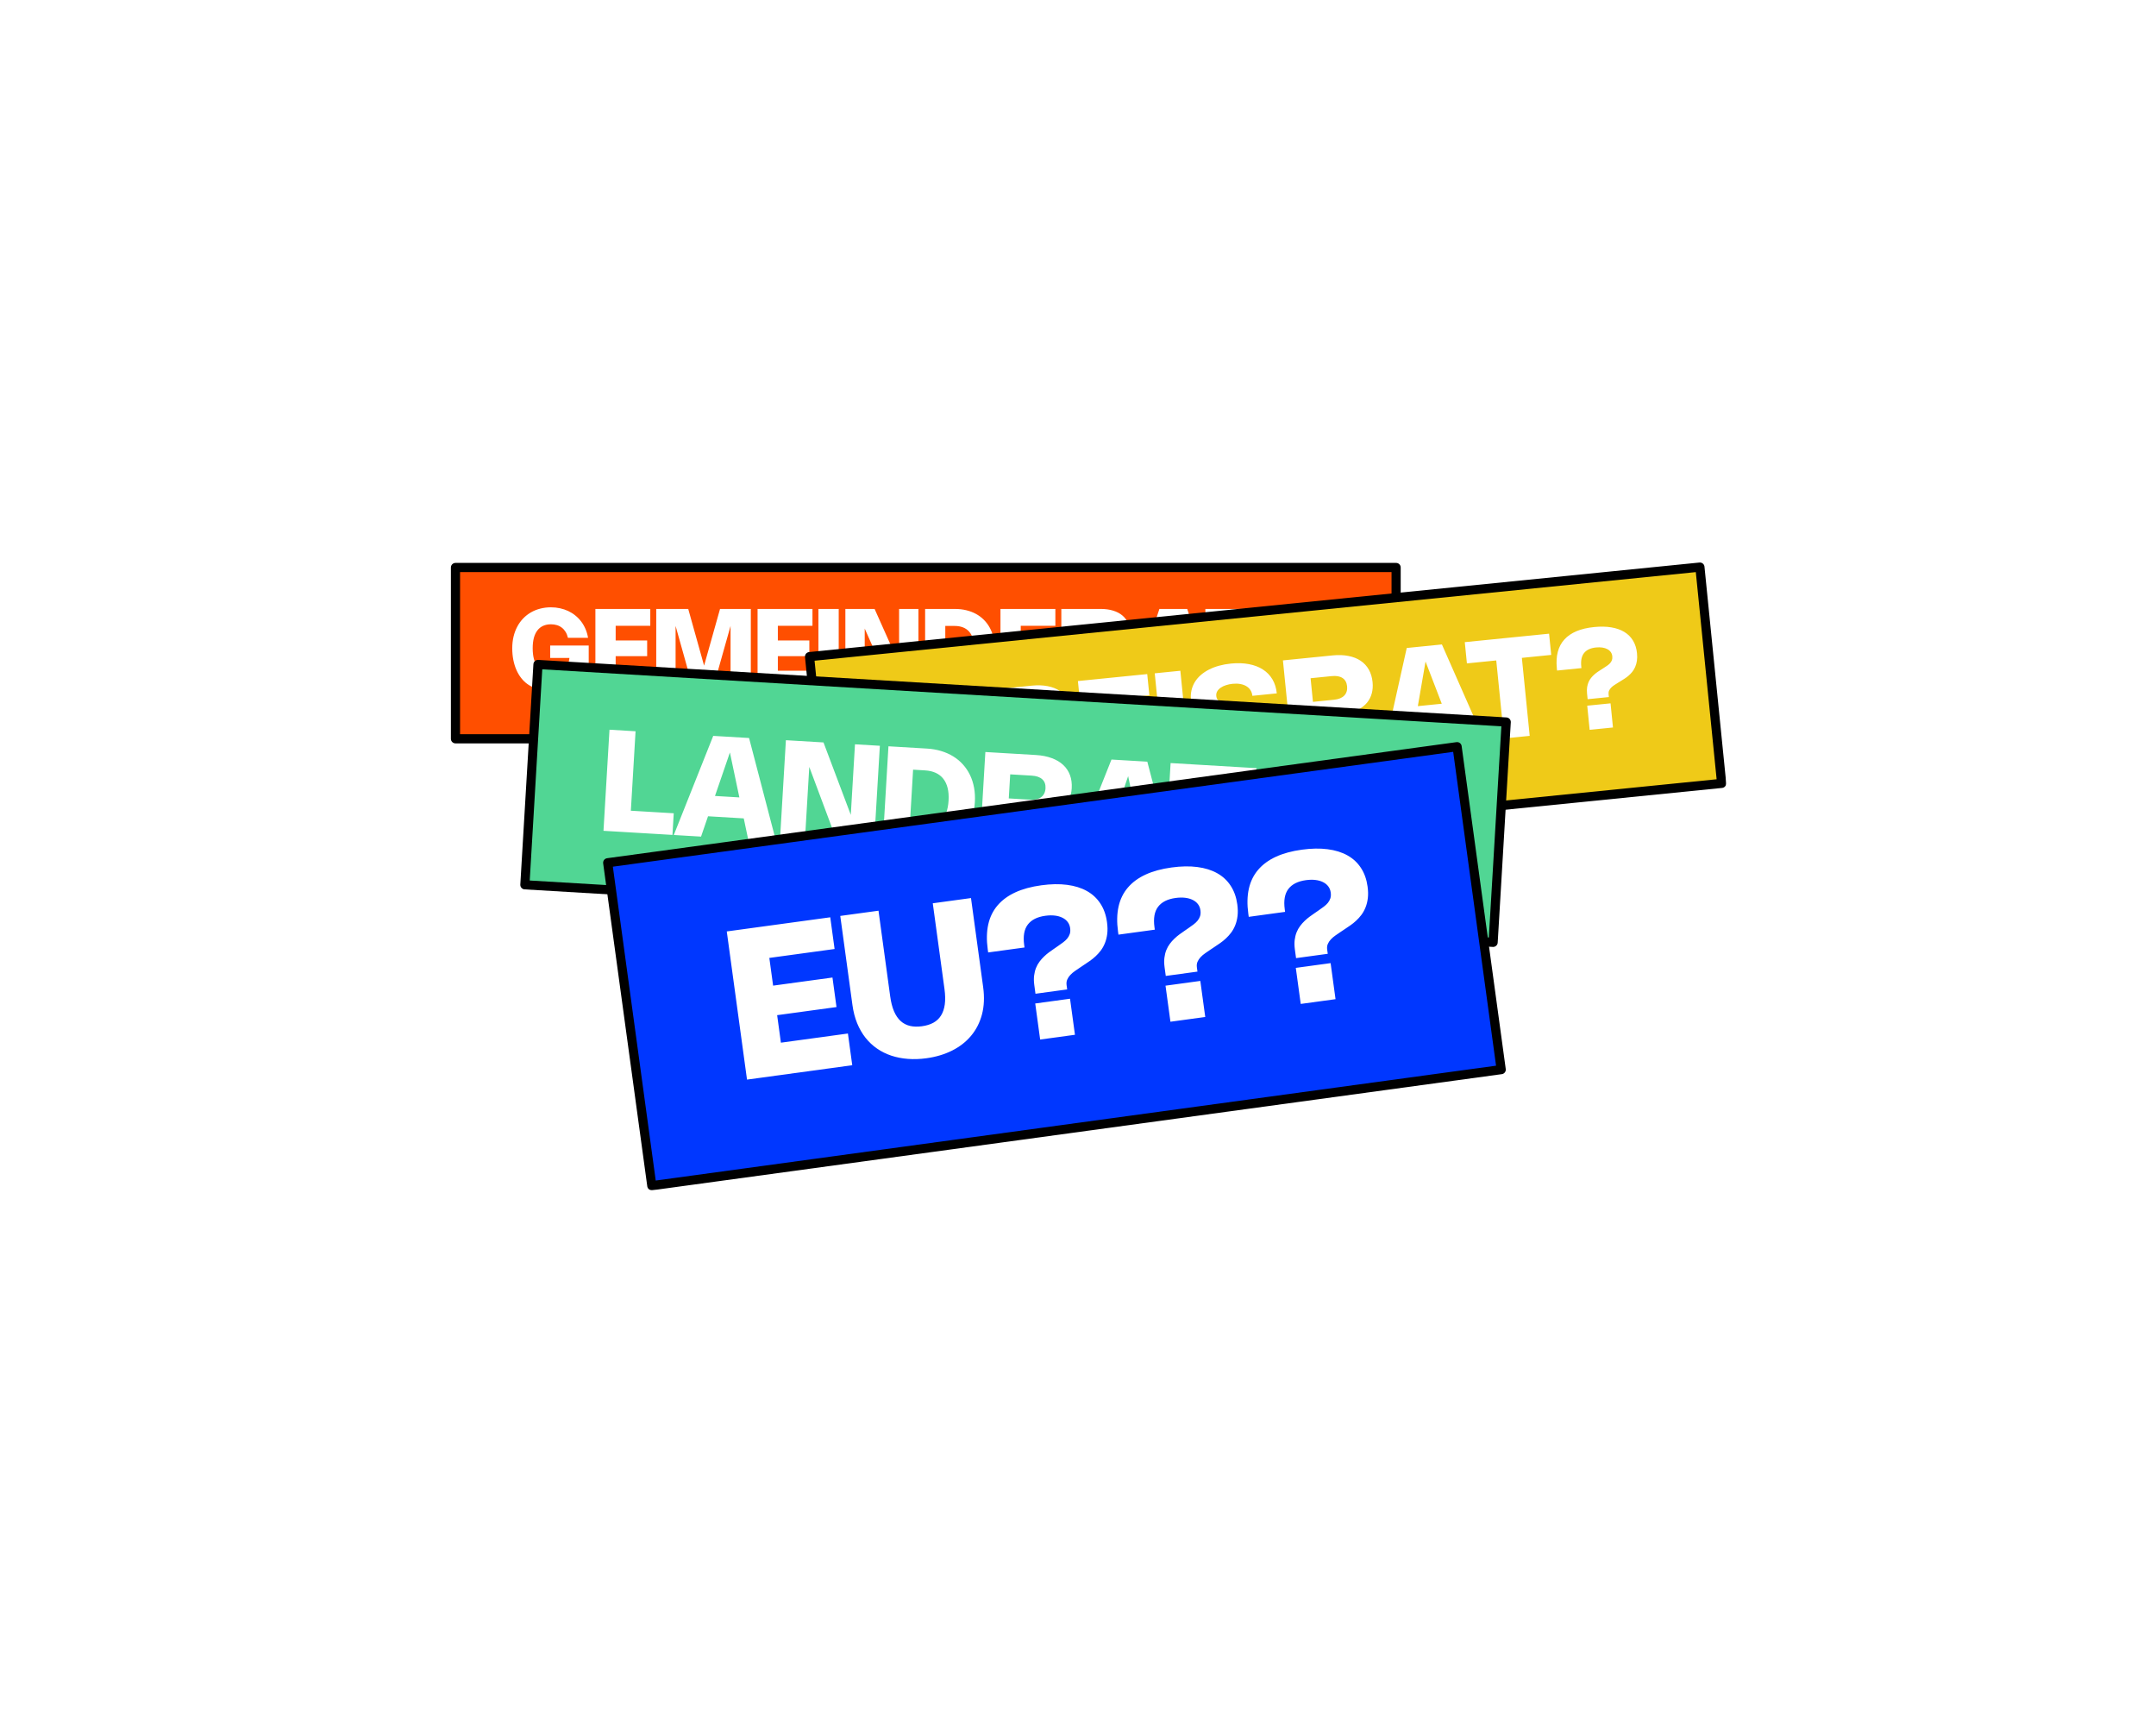
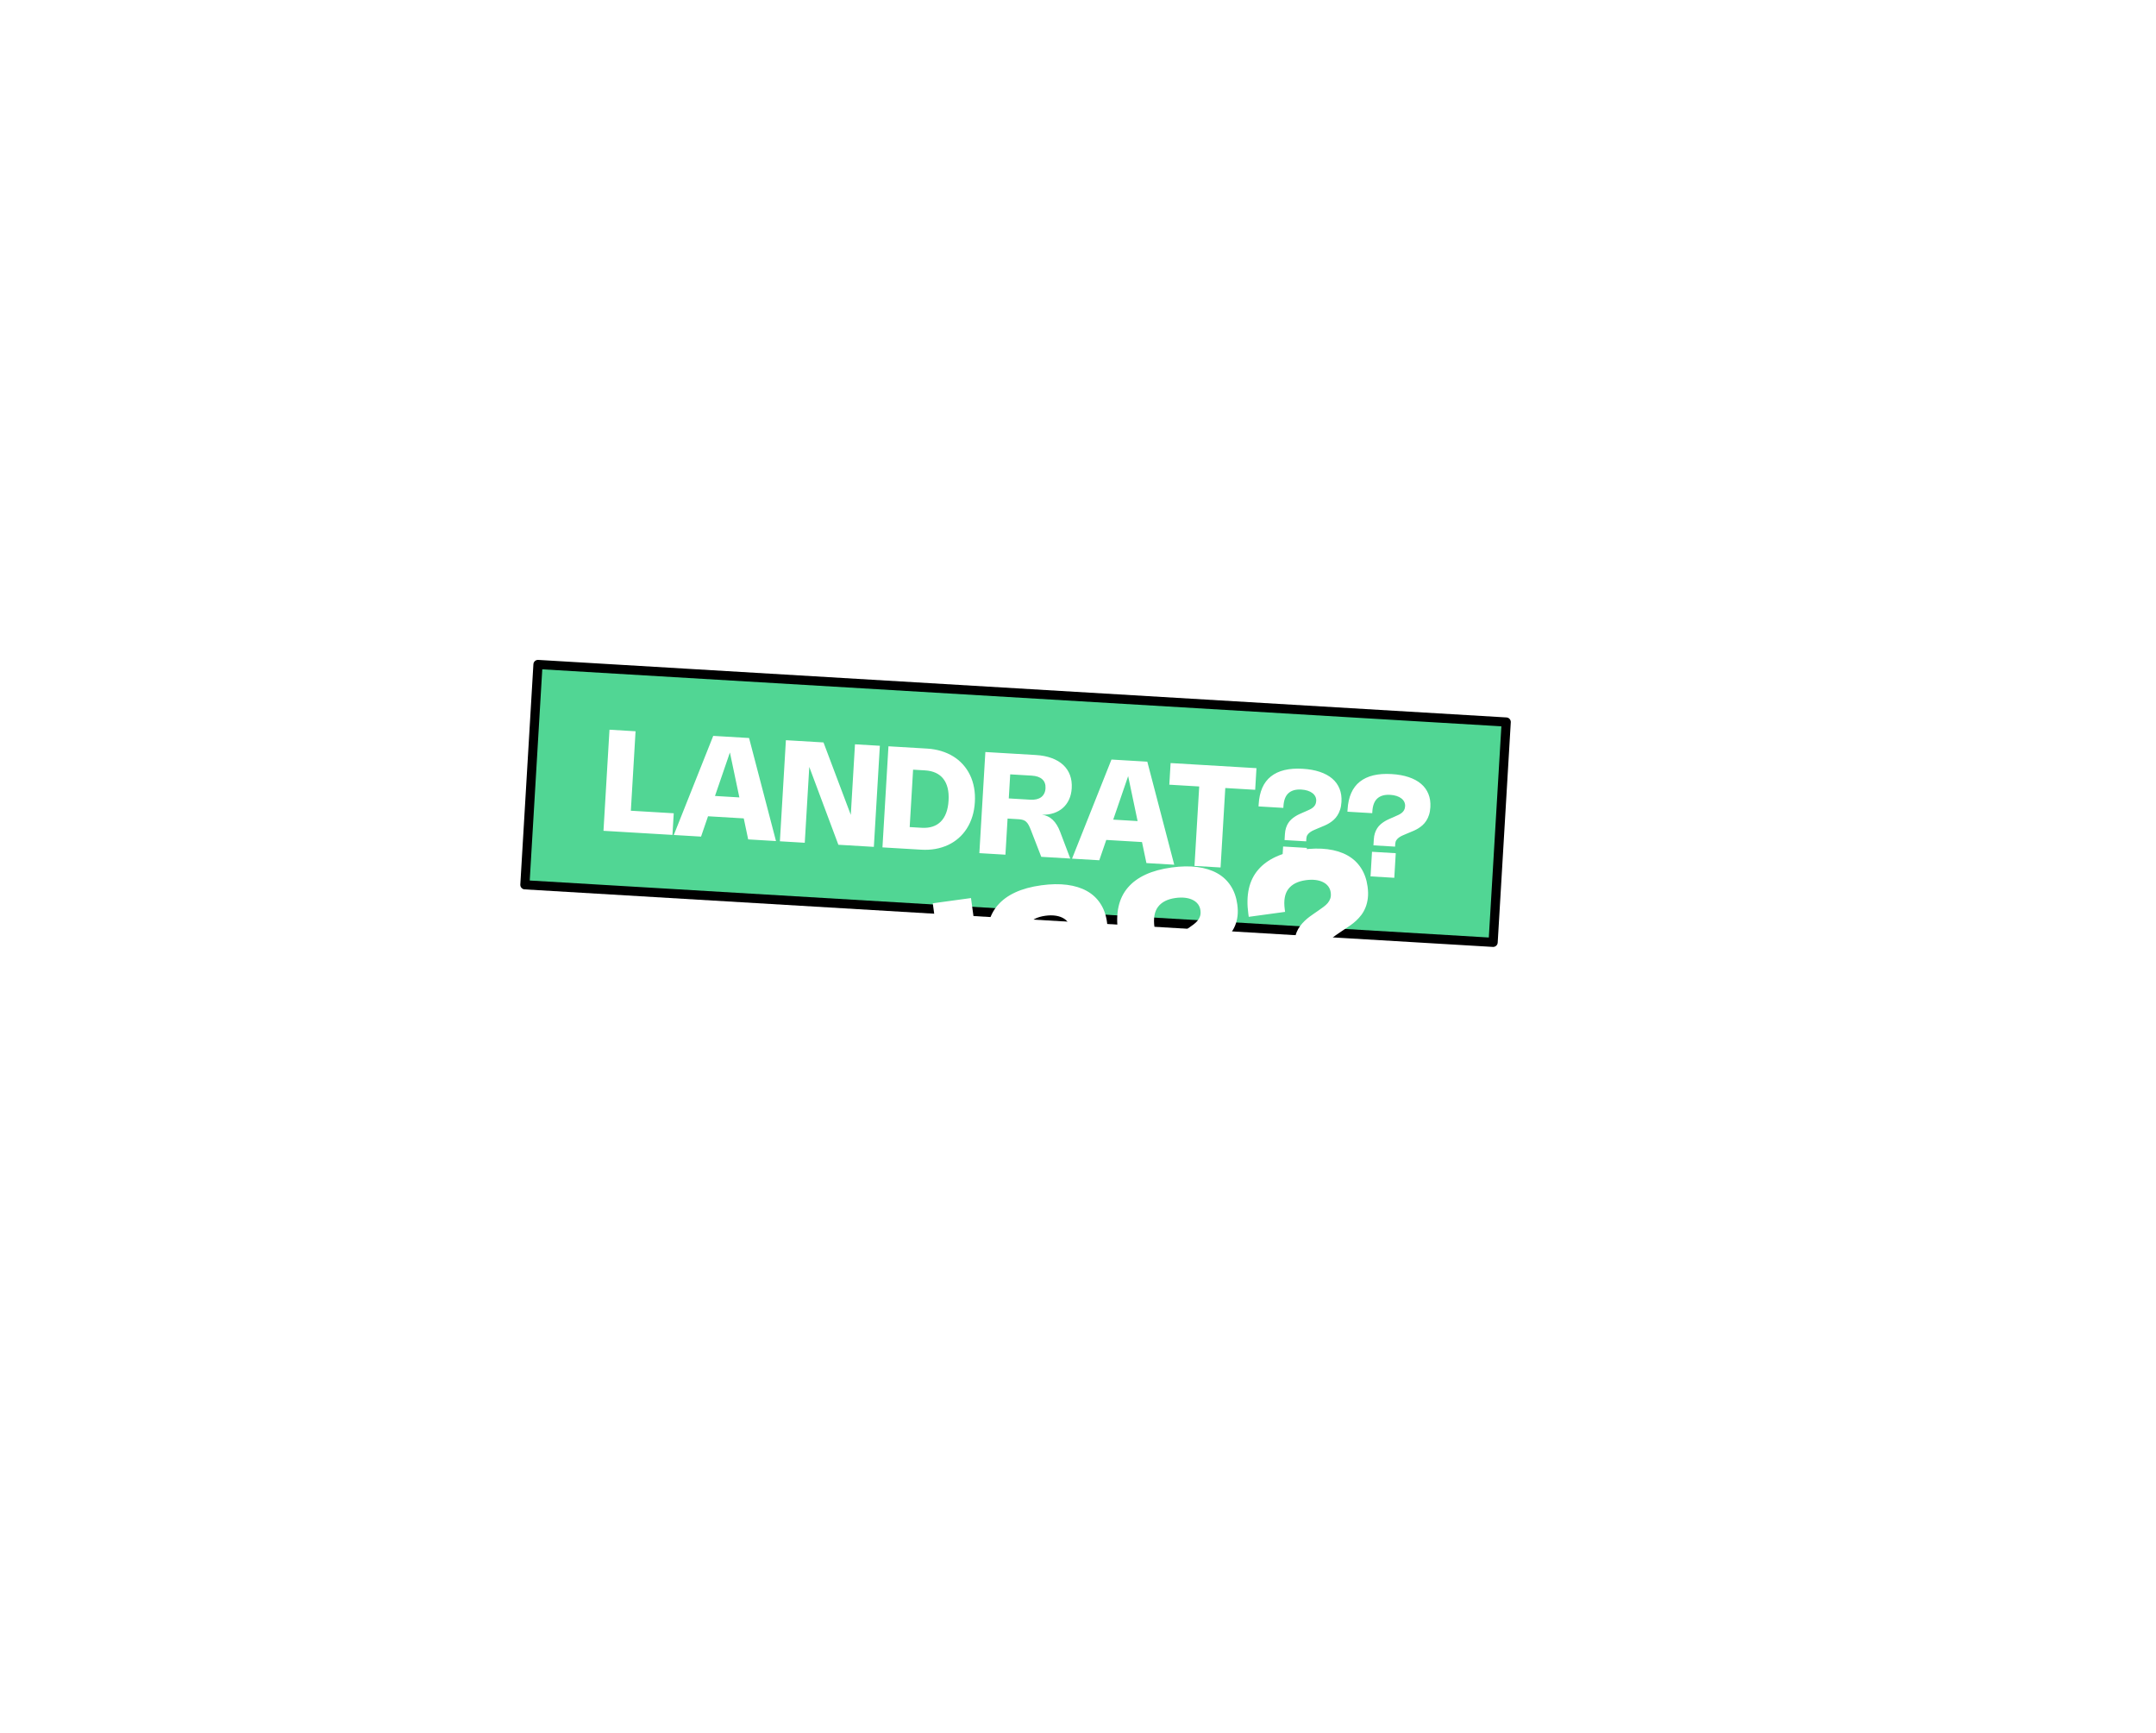
<svg xmlns="http://www.w3.org/2000/svg" width="754" height="606" viewBox="0 0 754 606" fill="none">
  <g clip-path="url(#clip0_515_3680)">
    <g filter="url(#filter0_d_515_3680)">
-       <path d="M480.564 190.723H151.603V250.621H480.564V190.723Z" fill="#FF4F00" stroke="black" stroke-width="3.203" stroke-linejoin="round" />
      <path d="M178.605 218.965C178.605 220.355 178.742 221.582 179.018 222.645C179.293 223.708 179.7 224.599 180.238 225.316C180.776 226.028 181.443 226.566 182.237 226.931C183.031 227.296 183.948 227.479 184.985 227.479C185.882 227.479 186.712 227.36 187.474 227.123C188.237 226.886 188.903 226.546 189.473 226.104C190.043 225.662 190.501 225.124 190.847 224.49C191.193 223.856 191.395 223.142 191.452 222.347H184.726V218.004H198.198V232.706H191.587V226.316C191.209 227.392 190.719 228.363 190.117 229.227C189.521 230.086 188.829 230.816 188.041 231.418C187.26 232.021 186.395 232.482 185.447 232.802C184.499 233.122 183.486 233.283 182.41 233.283C181.359 233.283 180.36 233.129 179.412 232.821C178.464 232.514 177.583 232.069 176.769 231.486C175.956 230.903 175.222 230.192 174.569 229.352C173.915 228.513 173.358 227.565 172.897 226.508C172.436 225.445 172.08 224.282 171.83 223.02C171.58 221.751 171.455 220.4 171.455 218.965C171.455 217.517 171.606 216.159 171.907 214.89C172.214 213.622 172.65 212.459 173.214 211.402C173.778 210.339 174.46 209.39 175.261 208.558C176.068 207.718 176.971 207.011 177.971 206.434C178.976 205.851 180.069 205.409 181.247 205.108C182.432 204.8 183.682 204.647 184.995 204.647C186.09 204.647 187.144 204.759 188.156 204.983C189.175 205.201 190.133 205.521 191.03 205.944C191.927 206.367 192.756 206.889 193.519 207.51C194.287 208.125 194.97 208.827 195.565 209.615C196.161 210.403 196.664 211.274 197.074 212.228C197.484 213.183 197.782 214.211 197.968 215.313H190.934C190.748 214.519 190.472 213.827 190.107 213.237C189.748 212.648 189.313 212.158 188.8 211.767C188.294 211.37 187.721 211.075 187.08 210.883C186.44 210.685 185.748 210.585 185.005 210.585C183.973 210.585 183.06 210.765 182.266 211.123C181.472 211.482 180.802 212.014 180.258 212.719C179.713 213.417 179.3 214.288 179.018 215.332C178.742 216.376 178.605 217.587 178.605 218.965ZM219.734 205.223V211.104H207.626V216.245H218.638V221.723H207.626V226.825H220.061V232.706H200.534V205.223H219.734ZM254.893 205.223V232.706H247.801V211.171L241.728 232.706H234.617L228.583 211.162V232.706H221.818V205.223H233.003L238.548 225.038L244.121 205.223H254.893ZM276.452 205.223V211.104H264.344V216.245H275.356V221.723H264.344V226.825H276.778V232.706H257.252V205.223H276.452ZM285.627 232.706H278.536V205.223H285.627V232.706ZM313.509 232.706H303.861L294.722 212.084V232.706H287.957V205.223H298.182L306.744 224.404V205.223H313.509V232.706ZM315.847 205.223H326.36C327.724 205.223 329.012 205.371 330.223 205.665C331.433 205.954 332.551 206.373 333.576 206.924C334.601 207.475 335.517 208.151 336.325 208.952C337.138 209.752 337.83 210.662 338.4 211.681C338.97 212.699 339.406 213.82 339.707 215.044C340.008 216.261 340.159 217.568 340.159 218.965C340.159 220.361 340.008 221.671 339.707 222.895C339.406 224.112 338.97 225.23 338.4 226.249C337.83 227.267 337.138 228.177 336.325 228.978C335.517 229.778 334.601 230.454 333.576 231.005C332.551 231.556 331.433 231.979 330.223 232.274C329.012 232.562 327.724 232.706 326.36 232.706H315.847V205.223ZM326.158 226.767C327.26 226.767 328.237 226.601 329.089 226.268C329.941 225.935 330.655 225.441 331.232 224.788C331.815 224.134 332.257 223.321 332.558 222.347C332.859 221.373 333.009 220.246 333.009 218.965C333.009 217.683 332.859 216.556 332.558 215.582C332.257 214.608 331.815 213.795 331.232 213.141C330.655 212.488 329.941 211.995 329.089 211.661C328.237 211.328 327.26 211.162 326.158 211.162H322.9V226.767H326.158ZM361.397 205.223V211.104H349.289V216.245H360.302V221.723H349.289V226.825H361.724V232.706H342.198V205.223H361.397ZM363.481 232.706V205.214H377.213C378.846 205.214 380.297 205.409 381.566 205.8C382.841 206.184 383.914 206.738 384.785 207.462C385.663 208.186 386.329 209.07 386.784 210.114C387.239 211.152 387.466 212.325 387.466 213.631C387.466 214.765 387.287 215.797 386.928 216.726C386.569 217.648 386.057 218.443 385.39 219.109C384.731 219.769 383.93 220.288 382.988 220.665C382.053 221.043 381.002 221.252 379.836 221.29C380.964 221.367 381.957 221.767 382.815 222.491C383.674 223.209 384.41 224.253 385.025 225.624L388.206 232.706H380.317L377.078 225.634C376.828 225.083 376.591 224.631 376.367 224.279C376.143 223.92 375.9 223.638 375.637 223.433C375.381 223.228 375.089 223.087 374.762 223.01C374.442 222.927 374.055 222.885 373.6 222.885H370.573V232.706H363.481ZM376.435 217.408C377.062 217.408 377.62 217.334 378.107 217.187C378.593 217.04 379.003 216.825 379.337 216.543C379.67 216.261 379.923 215.915 380.096 215.505C380.275 215.089 380.365 214.618 380.365 214.093C380.365 213.042 380.025 212.241 379.346 211.69C378.673 211.139 377.7 210.864 376.425 210.864H370.573V217.408H376.435ZM388.685 232.706L397.775 205.223H407.519L416.475 232.706H408.912L407.375 227.085H397.66L396.094 232.706H388.685ZM405.847 221.473L402.561 209.451L399.217 221.473H405.847ZM437.205 211.104H429.075V232.706H421.983V211.104H413.854V205.223H437.205V211.104ZM451.854 224.25H445.973V222.635C445.973 221.995 446.04 221.421 446.174 220.915C446.309 220.409 446.488 219.958 446.712 219.56C446.943 219.157 447.209 218.804 447.51 218.503C447.811 218.196 448.128 217.924 448.461 217.687C448.795 217.443 449.131 217.229 449.47 217.043C449.81 216.857 450.137 216.687 450.451 216.533L451.248 216.13C451.62 215.944 451.966 215.761 452.286 215.582C452.613 215.403 452.895 215.204 453.132 214.986C453.375 214.762 453.567 214.506 453.708 214.218C453.849 213.923 453.92 213.571 453.92 213.161C453.92 212.725 453.82 212.331 453.622 211.979C453.423 211.626 453.138 211.325 452.766 211.075C452.401 210.825 451.959 210.633 451.44 210.499C450.921 210.364 450.342 210.297 449.701 210.297C448.208 210.297 447.071 210.688 446.29 211.469C445.515 212.244 445.127 213.452 445.127 215.092V215.553H438.381V214.967C438.381 211.514 439.342 208.932 441.264 207.222C443.186 205.505 446.011 204.647 449.739 204.647C451.501 204.647 453.064 204.832 454.429 205.204C455.8 205.576 456.956 206.117 457.898 206.828C458.84 207.539 459.554 208.414 460.041 209.451C460.534 210.483 460.781 211.665 460.781 212.997C460.781 213.785 460.701 214.487 460.54 215.102C460.38 215.717 460.162 216.264 459.887 216.745C459.618 217.219 459.307 217.635 458.955 217.994C458.603 218.346 458.234 218.657 457.85 218.926C457.465 219.195 457.078 219.429 456.687 219.628C456.303 219.826 455.941 220.006 455.601 220.166L454.832 220.541C454.461 220.72 454.096 220.903 453.737 221.088C453.378 221.268 453.058 221.473 452.776 221.703C452.501 221.928 452.276 222.184 452.103 222.472C451.937 222.754 451.854 223.084 451.854 223.462V224.25ZM452.142 232.706H445.684V226.018H452.142V232.706Z" fill="white" />
    </g>
    <g filter="url(#filter1_d_515_3680)">
-       <path d="M586.806 190.587L275.43 221.886L283.031 297.505L594.408 266.206L586.806 190.587Z" fill="#EFCA18" stroke="black" stroke-width="3.203" stroke-linejoin="round" />
      <path d="M320.713 252.86L337.971 268.624L326.64 269.763L313.98 257.924L315.284 270.904L306.331 271.804L302.844 237.108L311.797 236.208L313.241 250.572L322.861 235.096L333.44 234.032L320.713 252.86ZM339.314 268.489L335.825 233.78L353.161 232.038C355.224 231.831 357.08 231.893 358.731 232.225C360.39 232.549 361.815 233.112 363.006 233.916C364.206 234.718 365.16 235.75 365.866 237.01C366.572 238.263 367.008 239.714 367.174 241.364C367.318 242.795 367.222 244.12 366.887 245.339C366.551 246.549 366.005 247.617 365.249 248.542C364.499 249.459 363.554 250.216 362.413 250.813C361.28 251.408 359.98 251.805 358.513 252.001C359.947 251.955 361.251 252.335 362.427 253.139C363.601 253.936 364.664 255.161 365.614 256.814L370.529 265.351L360.569 266.352L355.583 257.835C355.197 257.171 354.841 256.631 354.513 256.214C354.185 255.79 353.841 255.465 353.484 255.239C353.134 255.013 352.748 254.872 352.326 254.816C351.911 254.752 351.417 254.749 350.842 254.806L347.021 255.19L348.267 267.589L339.314 268.489ZM353.726 247.532C354.519 247.452 355.213 247.288 355.809 247.04C356.405 246.793 356.895 246.47 357.28 246.071C357.665 245.673 357.94 245.204 358.107 244.665C358.28 244.116 358.334 243.511 358.267 242.847C358.134 241.521 357.604 240.553 356.676 239.944C355.757 239.334 354.493 239.109 352.884 239.271L345.495 240.014L346.326 248.275L353.726 247.532ZM393.522 227.993L394.268 235.418L378.983 236.954L379.635 243.445L393.538 242.047L394.233 248.962L380.33 250.36L380.978 256.801L396.676 255.223L397.422 262.648L372.771 265.126L369.283 230.43L393.522 227.993ZM408.593 261.525L399.64 262.425L396.153 227.729L405.106 226.829L408.593 261.525ZM422.787 224.316C425.092 224.084 427.19 224.151 429.081 224.517C430.971 224.874 432.607 225.502 433.988 226.401C435.377 227.291 436.485 228.437 437.312 229.841C438.139 231.245 438.646 232.877 438.833 234.737L430.293 235.595C430.217 234.843 429.996 234.183 429.628 233.616C429.269 233.047 428.789 232.585 428.19 232.228C427.589 231.864 426.882 231.608 426.066 231.462C425.251 231.315 424.354 231.291 423.375 231.389C422.566 231.47 421.802 231.629 421.082 231.865C420.37 232.091 419.75 232.386 419.223 232.75C418.696 233.113 418.289 233.538 418.003 234.024C417.725 234.51 417.616 235.052 417.676 235.65C417.737 236.257 417.932 236.732 418.261 237.074C418.597 237.416 419.077 237.678 419.7 237.861C420.323 238.043 421.091 238.17 422.005 238.242C422.927 238.313 424.008 238.376 425.247 238.431L426.491 238.49C427.221 238.522 427.981 238.564 428.77 238.616C429.559 238.659 430.351 238.731 431.145 238.831C431.939 238.93 432.725 239.068 433.502 239.243C434.28 239.418 435.026 239.654 435.742 239.949C436.458 240.245 437.128 240.61 437.752 241.046C438.375 241.474 438.926 241.994 439.404 242.608C439.89 243.213 440.292 243.924 440.611 244.741C440.929 245.551 441.141 246.481 441.247 247.533C441.431 249.36 441.23 251.019 440.644 252.507C440.058 253.988 439.133 255.277 437.871 256.376C436.609 257.467 435.032 258.357 433.14 259.045C431.257 259.733 429.106 260.198 426.688 260.441C424.108 260.701 421.799 260.651 419.761 260.292C417.724 259.933 415.981 259.3 414.534 258.391C413.086 257.475 411.942 256.295 411.102 254.852C410.263 253.408 409.747 251.728 409.554 249.812L418.095 248.953C418.176 249.762 418.415 250.473 418.811 251.087C419.215 251.692 419.755 252.185 420.431 252.566C421.105 252.939 421.907 253.198 422.837 253.341C423.766 253.485 424.801 253.499 425.942 253.385C426.912 253.287 427.805 253.111 428.621 252.858C429.437 252.604 430.132 252.281 430.705 251.889C431.286 251.487 431.725 251.022 432.023 250.494C432.329 249.957 432.448 249.361 432.383 248.705C432.317 248.05 432.11 247.54 431.763 247.175C431.424 246.809 430.943 246.53 430.319 246.34C429.703 246.148 428.943 246.024 428.039 245.968C427.142 245.903 426.103 245.852 424.923 245.816L423.275 245.749C422.561 245.722 421.819 245.695 421.048 245.666C420.285 245.629 419.515 245.567 418.738 245.482C417.961 245.388 417.188 245.262 416.421 245.102C415.66 244.933 414.928 244.713 414.222 244.441C413.524 244.16 412.869 243.817 412.256 243.413C411.643 243.001 411.099 242.504 410.624 241.923C410.148 241.333 409.752 240.65 409.437 239.873C409.129 239.087 408.924 238.184 408.822 237.165C408.698 235.936 408.754 234.787 408.99 233.717C409.234 232.647 409.629 231.664 410.176 230.767C410.731 229.862 411.429 229.044 412.27 228.314C413.112 227.584 414.069 226.949 415.142 226.408C416.214 225.859 417.395 225.41 418.683 225.06C419.971 224.71 421.339 224.462 422.787 224.316ZM444.47 257.919L440.981 223.21L458.317 221.468C460.38 221.26 462.237 221.323 463.887 221.655C465.546 221.979 466.971 222.542 468.163 223.346C469.362 224.148 470.316 225.18 471.022 226.44C471.728 227.693 472.164 229.144 472.33 230.794C472.474 232.225 472.378 233.55 472.043 234.768C471.708 235.979 471.161 237.047 470.405 237.972C469.655 238.889 468.71 239.646 467.569 240.242C466.437 240.838 465.137 241.234 463.67 241.431C465.103 241.385 466.407 241.764 467.583 242.569C468.758 243.366 469.82 244.591 470.771 246.244L475.685 254.781L465.725 255.782L460.739 247.264C460.354 246.601 459.997 246.06 459.669 245.644C459.341 245.22 458.998 244.895 458.64 244.669C458.29 244.443 457.905 244.302 457.482 244.246C457.067 244.182 456.573 244.178 455.999 244.236L452.177 244.62L453.423 257.019L444.47 257.919ZM458.882 236.961C459.675 236.882 460.369 236.718 460.965 236.47C461.561 236.222 462.052 235.899 462.436 235.501C462.821 235.103 463.097 234.634 463.263 234.095C463.437 233.546 463.49 232.94 463.423 232.277C463.29 230.951 462.76 229.983 461.833 229.374C460.913 228.763 459.649 228.539 458.04 228.701L450.652 229.444L451.482 237.705L458.882 236.961ZM476.289 254.72L484.278 218.87L496.579 217.634L511.374 251.194L501.826 252.153L499.172 245.252L486.907 246.484L485.643 253.78L476.289 254.72ZM496.531 238.361L490.856 223.601L488.16 239.202L496.531 238.361ZM534.803 221.291L524.54 222.323L527.281 249.595L518.328 250.495L515.586 223.223L505.323 224.255L504.577 216.83L534.057 213.867L534.803 221.291ZM554.965 236.028L547.54 236.775L547.335 234.737C547.254 233.928 547.266 233.195 547.372 232.539C547.478 231.883 547.647 231.29 547.879 230.761C548.119 230.222 548.41 229.743 548.752 229.325C549.093 228.898 549.459 228.514 549.85 228.173C550.239 227.823 550.637 227.51 551.042 227.232C551.447 226.954 551.838 226.699 552.214 226.465L553.17 225.854C553.616 225.572 554.029 225.298 554.411 225.031C554.801 224.763 555.131 224.476 555.403 224.171C555.682 223.857 555.892 223.509 556.033 223.128C556.174 222.738 556.218 222.284 556.166 221.766C556.111 221.216 555.935 220.732 555.64 220.312C555.344 219.892 554.946 219.548 554.446 219.28C553.953 219.011 553.37 218.824 552.698 218.72C552.026 218.616 551.286 218.605 550.477 218.686C548.592 218.876 547.206 219.514 546.319 220.599C545.439 221.676 545.103 223.25 545.311 225.321L545.369 225.903L536.853 226.759L536.778 226.019C536.34 221.66 537.226 218.278 539.435 215.875C541.643 213.464 545.101 212.021 549.808 211.548C552.032 211.325 554.029 211.361 555.799 211.657C557.577 211.952 559.106 212.489 560.385 213.267C561.664 214.045 562.677 215.058 563.423 216.307C564.177 217.546 564.638 219.007 564.807 220.689C564.907 221.684 564.895 222.58 564.771 223.377C564.647 224.173 564.441 224.893 564.155 225.534C563.875 226.167 563.536 226.732 563.136 227.23C562.736 227.719 562.311 228.158 561.859 228.547C561.408 228.935 560.949 229.279 560.481 229.58C560.02 229.879 559.586 230.152 559.178 230.397L558.255 230.968C557.809 231.241 557.371 231.518 556.941 231.798C556.511 232.07 556.133 232.369 555.806 232.696C555.487 233.014 555.237 233.366 555.055 233.752C554.88 234.129 554.817 234.556 554.865 235.034L554.965 236.028ZM556.402 246.668L548.25 247.487L547.401 239.043L555.553 238.224L556.402 246.668Z" fill="white" />
    </g>
    <g filter="url(#filter2_d_515_3680)">
      <path d="M519.068 244.752L180.453 224.635L175.876 301.669L514.491 321.786L519.068 244.752Z" fill="#51D694" stroke="black" stroke-width="3.203" stroke-linejoin="round" />
      <path d="M214.582 247.986L212.932 275.767L227.935 276.658L227.485 284.222L203.362 282.789L205.462 247.444L214.582 247.986ZM227.955 284.25L241.746 249.599L254.277 250.344L263.695 286.373L253.969 285.795L252.421 278.448L239.927 277.706L237.483 284.816L227.955 284.25ZM250.885 271.114L247.577 255.403L242.358 270.607L250.885 271.114ZM297.918 288.406L285.51 287.669L275.333 260.45L273.757 286.971L265.057 286.454L267.157 251.109L280.306 251.89L289.852 277.212L291.317 252.544L300.017 253.061L297.918 288.406ZM303.025 253.24L316.545 254.043C318.3 254.148 319.944 254.435 321.479 254.907C323.014 255.37 324.42 255.995 325.696 256.782C326.972 257.569 328.098 258.508 329.075 259.6C330.061 260.692 330.881 261.915 331.536 263.268C332.192 264.622 332.666 266.097 332.96 267.693C333.254 269.282 333.348 270.974 333.241 272.77C333.135 274.566 332.841 276.239 332.36 277.79C331.88 279.332 331.234 280.737 330.423 282.003C329.612 283.27 328.653 284.387 327.545 285.354C326.446 286.323 325.216 287.122 323.856 287.752C322.496 288.382 321.026 288.841 319.446 289.127C317.867 289.405 316.2 289.492 314.445 289.388L300.925 288.585L303.025 253.24ZM314.639 281.735C316.056 281.819 317.325 281.68 318.446 281.317C319.568 280.953 320.524 280.373 321.315 279.577C322.115 278.781 322.746 277.769 323.207 276.539C323.669 275.31 323.949 273.872 324.047 272.224C324.145 270.576 324.037 269.114 323.724 267.839C323.411 266.564 322.905 265.484 322.205 264.599C321.514 263.714 320.633 263.025 319.563 262.532C318.492 262.038 317.248 261.749 315.831 261.665L311.642 261.416L310.45 281.486L314.639 281.735ZM334.814 290.598L336.914 255.241L354.574 256.29C356.675 256.415 358.526 256.777 360.128 257.377C361.738 257.968 363.076 258.763 364.141 259.761C365.214 260.759 366.004 261.947 366.509 263.324C367.014 264.694 367.217 266.219 367.117 267.9C367.031 269.358 366.721 270.671 366.189 271.838C365.657 272.997 364.937 273.979 364.029 274.785C363.13 275.583 362.061 276.19 360.821 276.604C359.589 277.018 358.222 277.206 356.72 277.166C358.164 277.351 359.41 277.942 360.459 278.939C361.508 279.927 362.376 281.326 363.062 283.136L366.612 292.487L356.465 291.885L352.841 282.541C352.562 281.814 352.291 281.215 352.03 280.745C351.769 280.266 351.478 279.885 351.155 279.601C350.842 279.318 350.477 279.114 350.063 278.991C349.658 278.859 349.162 278.776 348.577 278.741L344.684 278.51L343.934 291.14L334.814 290.598ZM352.642 271.913C353.449 271.961 354.171 271.909 354.809 271.757C355.446 271.605 355.99 271.36 356.44 271.023C356.89 270.686 357.242 270.26 357.495 269.746C357.758 269.224 357.909 268.626 357.949 267.95C358.03 266.599 357.654 265.543 356.823 264.783C356 264.023 354.769 263.594 353.129 263.497L345.603 263.05L345.103 271.466L352.642 271.913ZM367.227 292.524L381.018 257.874L393.549 258.618L402.967 294.647L393.241 294.069L391.694 286.722L379.199 285.98L376.755 293.09L367.227 292.524ZM390.157 279.388L386.849 263.677L381.63 278.882L390.157 279.388ZM431.277 268.45L420.822 267.829L419.172 295.61L410.051 295.068L411.702 267.287L401.247 266.666L401.696 259.102L431.727 260.886L431.277 268.45ZM449.113 286.475L441.549 286.026L441.673 283.95C441.722 283.126 441.852 282.393 442.064 281.753C442.275 281.112 442.54 280.545 442.859 280.051C443.187 279.55 443.555 279.117 443.966 278.753C444.376 278.38 444.805 278.055 445.252 277.775C445.699 277.488 446.147 277.237 446.598 277.024C447.049 276.811 447.482 276.618 447.898 276.444L448.954 275.986C449.446 275.776 449.905 275.567 450.331 275.361C450.765 275.155 451.143 274.921 451.464 274.659C451.794 274.39 452.061 274.075 452.264 273.715C452.468 273.347 452.586 272.899 452.617 272.371C452.65 271.811 452.553 271.297 452.324 270.829C452.096 270.36 451.752 269.951 451.293 269.602C450.843 269.252 450.289 268.971 449.632 268.759C448.975 268.546 448.234 268.415 447.41 268.366C445.491 268.252 443.998 268.668 442.934 269.613C441.877 270.551 441.287 272.075 441.161 274.184L441.126 274.777L432.451 274.261L432.495 273.508C432.759 269.067 434.192 265.82 436.795 263.767C439.398 261.706 443.097 260.818 447.892 261.103C450.157 261.237 452.153 261.596 453.88 262.178C455.615 262.76 457.06 263.545 458.217 264.531C459.374 265.518 460.226 266.697 460.773 268.069C461.328 269.433 461.555 270.972 461.453 272.686C461.393 273.699 461.236 274.595 460.983 275.374C460.73 276.152 460.409 276.84 460.018 277.437C459.635 278.026 459.204 278.538 458.723 278.972C458.243 279.399 457.746 279.77 457.231 280.087C456.716 280.403 456.2 280.675 455.682 280.9C455.172 281.126 454.693 281.329 454.244 281.509L453.227 281.932C452.735 282.135 452.252 282.342 451.776 282.553C451.301 282.756 450.874 282.996 450.494 283.271C450.122 283.538 449.814 283.85 449.57 284.208C449.334 284.558 449.202 284.976 449.173 285.462L449.113 286.475ZM448.837 297.372L440.532 296.879L441.043 288.278L449.348 288.771L448.837 297.372ZM480.201 288.322L472.638 287.873L472.761 285.797C472.81 284.973 472.941 284.24 473.152 283.6C473.364 282.959 473.629 282.392 473.948 281.898C474.275 281.397 474.644 280.964 475.055 280.6C475.465 280.228 475.894 279.902 476.34 279.622C476.787 279.335 477.236 279.084 477.687 278.871C478.138 278.658 478.571 278.465 478.987 278.291L480.043 277.833C480.535 277.623 480.994 277.414 481.42 277.208C481.854 277.002 482.231 276.768 482.553 276.506C482.883 276.237 483.15 275.922 483.353 275.562C483.557 275.194 483.674 274.746 483.706 274.218C483.739 273.658 483.641 273.144 483.413 272.676C483.184 272.207 482.841 271.798 482.382 271.449C481.932 271.099 481.378 270.818 480.721 270.606C480.064 270.393 479.323 270.262 478.499 270.213C476.58 270.099 475.087 270.515 474.022 271.46C472.966 272.398 472.376 273.922 472.25 276.031L472.215 276.624L463.54 276.108L463.584 275.355C463.848 270.914 465.281 267.667 467.884 265.614C470.486 263.553 474.185 262.665 478.98 262.95C481.246 263.084 483.242 263.443 484.969 264.025C486.703 264.607 488.149 265.392 489.306 266.378C490.463 267.365 491.315 268.544 491.861 269.916C492.417 271.28 492.644 272.819 492.542 274.533C492.482 275.546 492.325 276.442 492.072 277.221C491.819 277.999 491.497 278.687 491.106 279.284C490.724 279.873 490.293 280.385 489.812 280.819C489.332 281.246 488.835 281.617 488.32 281.934C487.805 282.25 487.289 282.522 486.771 282.747C486.261 282.973 485.782 283.176 485.333 283.356L484.316 283.779C483.824 283.982 483.341 284.189 482.865 284.4C482.39 284.603 481.963 284.843 481.582 285.118C481.211 285.385 480.903 285.697 480.659 286.055C480.423 286.405 480.291 286.823 480.262 287.309L480.201 288.322ZM479.926 299.219L471.621 298.726L472.132 290.125L480.437 290.618L479.926 299.219Z" fill="white" />
    </g>
    <g filter="url(#filter3_d_515_3680)">
-       <path d="M501.892 253.377L204.839 293.963L220.265 406.869L517.318 366.283L501.892 253.377Z" fill="#0037FF" stroke="black" stroke-width="3.203" stroke-linejoin="round" />
-       <path d="M282.67 313.03L284.185 324.115L261.363 327.233L262.687 336.923L283.444 334.087L284.855 344.412L264.097 347.248L265.411 356.866L288.849 353.663L290.364 364.748L253.559 369.777L246.481 317.974L282.67 313.03ZM286.173 312.551L299.541 310.725L303.634 340.683C303.914 342.736 304.361 344.477 304.975 345.906C305.587 347.323 306.356 348.455 307.284 349.3C308.223 350.143 309.316 350.713 310.562 351.01C311.806 351.296 313.195 351.333 314.729 351.124C316.274 350.913 317.608 350.503 318.731 349.894C319.851 349.274 320.745 348.432 321.411 347.369C322.078 346.306 322.516 345.01 322.725 343.481C322.933 341.94 322.897 340.143 322.616 338.09L318.523 308.131L331.89 306.305L336.147 337.459C336.623 340.949 336.485 344.123 335.732 346.981C334.977 349.827 333.711 352.313 331.935 354.437C330.171 356.56 327.953 358.29 325.282 359.627C322.623 360.962 319.615 361.859 316.258 362.318C314.024 362.623 311.881 362.694 309.829 362.532C307.779 362.381 305.846 362.006 304.03 361.405C302.225 360.803 300.563 359.978 299.042 358.931C297.521 357.885 296.174 356.623 295.001 355.148C293.826 353.66 292.85 351.967 292.074 350.068C291.296 348.157 290.748 346.036 290.43 343.705L286.173 312.551ZM365.527 338.242L354.442 339.757L354.026 336.714C353.861 335.506 353.84 334.408 353.963 333.42C354.086 332.431 354.308 331.534 354.629 330.727C354.959 329.907 355.37 329.174 355.86 328.529C356.348 327.872 356.876 327.277 357.443 326.745C358.008 326.2 358.586 325.709 359.179 325.271C359.771 324.834 360.343 324.43 360.895 324.059L362.294 323.093C362.947 322.647 363.552 322.214 364.109 321.793C364.679 321.371 365.159 320.924 365.55 320.452C365.951 319.967 366.247 319.435 366.439 318.855C366.629 318.263 366.671 317.581 366.565 316.808C366.453 315.987 366.164 315.27 365.699 314.657C365.234 314.044 364.619 313.55 363.854 313.175C363.102 312.798 362.219 312.549 361.206 312.429C360.194 312.309 359.084 312.332 357.876 312.497C355.063 312.881 353.02 313.911 351.748 315.585C350.486 317.246 350.067 319.622 350.489 322.713L350.608 323.582L337.893 325.32L337.742 324.215C336.853 317.706 337.999 312.593 341.181 308.873C344.362 305.142 349.466 302.797 356.493 301.837C359.814 301.383 362.808 301.331 365.476 301.679C368.156 302.027 370.475 302.749 372.433 303.847C374.391 304.945 375.963 306.409 377.148 308.24C378.343 310.057 379.112 312.222 379.456 314.733C379.658 316.218 379.688 317.561 379.545 318.762C379.401 319.962 379.132 321.051 378.736 322.027C378.351 322.99 377.873 323.855 377.301 324.622C376.728 325.377 376.113 326.057 375.458 326.664C374.803 327.27 374.132 327.81 373.447 328.285C372.774 328.759 372.138 329.19 371.539 329.579L370.186 330.484C369.532 330.917 368.891 331.356 368.263 331.798C367.633 332.229 367.082 332.697 366.61 333.205C366.148 333.698 365.791 334.239 365.54 334.827C365.298 335.401 365.226 336.045 365.324 336.757L365.527 338.242ZM368.248 354.107L356.076 355.77L354.354 343.164L366.525 341.501L368.248 354.107ZM411.092 332.017L400.007 333.531L399.591 330.488C399.426 329.281 399.405 328.183 399.528 327.194C399.651 326.206 399.873 325.308 400.194 324.502C400.524 323.682 400.935 322.949 401.425 322.304C401.913 321.647 402.441 321.052 403.008 320.519C403.573 319.975 404.151 319.484 404.744 319.046C405.336 318.608 405.908 318.204 406.46 317.834L407.859 316.867C408.512 316.422 409.117 315.988 409.674 315.568C410.244 315.145 410.724 314.699 411.115 314.227C411.516 313.742 411.812 313.209 412.004 312.629C412.194 312.038 412.236 311.355 412.13 310.583C412.018 309.761 411.729 309.044 411.264 308.431C410.799 307.818 410.184 307.324 409.419 306.949C408.667 306.572 407.784 306.324 406.771 306.204C405.759 306.084 404.649 306.106 403.441 306.271C400.628 306.656 398.585 307.685 397.313 309.36C396.051 311.02 395.632 313.396 396.054 316.488L396.173 317.357L383.458 319.094L383.307 317.989C382.418 311.481 383.564 306.367 386.746 302.648C389.927 298.917 395.031 296.571 402.058 295.611C405.379 295.157 408.373 295.105 411.041 295.454C413.721 295.801 416.04 296.524 417.998 297.622C419.956 298.72 421.528 300.184 422.713 302.015C423.908 303.832 424.677 305.996 425.02 308.508C425.223 309.993 425.253 311.336 425.11 312.536C424.966 313.737 424.697 314.825 424.301 315.802C423.916 316.765 423.438 317.63 422.866 318.397C422.293 319.151 421.678 319.832 421.023 320.438C420.368 321.044 419.697 321.585 419.012 322.06C418.339 322.533 417.703 322.964 417.104 323.354L415.751 324.258C415.097 324.692 414.456 325.13 413.828 325.573C413.197 326.003 412.647 326.472 412.175 326.979C411.713 327.473 411.356 328.014 411.105 328.602C410.863 329.176 410.791 329.819 410.889 330.532L411.092 332.017ZM413.813 347.882L401.641 349.545L399.919 336.938L412.09 335.275L413.813 347.882ZM456.657 325.791L445.572 327.306L445.156 324.263C444.991 323.055 444.97 321.957 445.093 320.969C445.216 319.98 445.438 319.083 445.759 318.276C446.089 317.456 446.5 316.724 446.99 316.079C447.478 315.421 448.006 314.826 448.573 314.294C449.138 313.749 449.716 313.258 450.309 312.821C450.901 312.383 451.473 311.979 452.025 311.608L453.424 310.642C454.077 310.196 454.682 309.763 455.239 309.342C455.809 308.92 456.289 308.473 456.68 308.002C457.081 307.516 457.377 306.984 457.569 306.404C457.759 305.812 457.801 305.13 457.695 304.357C457.583 303.536 457.294 302.819 456.829 302.206C456.364 301.593 455.749 301.099 454.984 300.724C454.232 300.347 453.349 300.098 452.336 299.978C451.324 299.858 450.214 299.881 449.006 300.046C446.193 300.43 444.15 301.46 442.878 303.134C441.616 304.795 441.197 307.171 441.619 310.262L441.738 311.132L429.023 312.869L428.872 311.764C427.983 305.255 429.129 300.142 432.311 296.423C435.492 292.692 440.596 290.346 447.623 289.386C450.944 288.932 453.938 288.88 456.606 289.229C459.286 289.576 461.605 290.298 463.563 291.396C465.521 292.494 467.093 293.958 468.278 295.789C469.473 297.606 470.242 299.771 470.585 302.282C470.788 303.768 470.818 305.11 470.675 306.311C470.531 307.511 470.262 308.6 469.866 309.576C469.481 310.539 469.003 311.404 468.431 312.171C467.858 312.926 467.243 313.607 466.588 314.213C465.933 314.819 465.262 315.359 464.577 315.834C463.904 316.308 463.268 316.739 462.669 317.128L461.316 318.033C460.662 318.466 460.021 318.905 459.393 319.347C458.762 319.778 458.212 320.247 457.74 320.754C457.278 321.248 456.921 321.788 456.67 322.376C456.428 322.95 456.356 323.594 456.454 324.306L456.657 325.791ZM459.378 341.656L447.206 343.319L445.484 330.713L457.655 329.05L459.378 341.656Z" fill="white" />
+       <path d="M282.67 313.03L284.185 324.115L261.363 327.233L262.687 336.923L283.444 334.087L284.855 344.412L264.097 347.248L265.411 356.866L288.849 353.663L290.364 364.748L253.559 369.777L246.481 317.974L282.67 313.03ZM286.173 312.551L299.541 310.725L303.634 340.683C303.914 342.736 304.361 344.477 304.975 345.906C305.587 347.323 306.356 348.455 307.284 349.3C308.223 350.143 309.316 350.713 310.562 351.01C311.806 351.296 313.195 351.333 314.729 351.124C316.274 350.913 317.608 350.503 318.731 349.894C319.851 349.274 320.745 348.432 321.411 347.369C322.078 346.306 322.516 345.01 322.725 343.481C322.933 341.94 322.897 340.143 322.616 338.09L318.523 308.131L331.89 306.305L336.147 337.459C336.623 340.949 336.485 344.123 335.732 346.981C334.977 349.827 333.711 352.313 331.935 354.437C330.171 356.56 327.953 358.29 325.282 359.627C322.623 360.962 319.615 361.859 316.258 362.318C314.024 362.623 311.881 362.694 309.829 362.532C307.779 362.381 305.846 362.006 304.03 361.405C302.225 360.803 300.563 359.978 299.042 358.931C297.521 357.885 296.174 356.623 295.001 355.148C293.826 353.66 292.85 351.967 292.074 350.068C291.296 348.157 290.748 346.036 290.43 343.705L286.173 312.551ZM365.527 338.242L354.442 339.757L354.026 336.714C353.861 335.506 353.84 334.408 353.963 333.42C354.959 329.907 355.37 329.174 355.86 328.529C356.348 327.872 356.876 327.277 357.443 326.745C358.008 326.2 358.586 325.709 359.179 325.271C359.771 324.834 360.343 324.43 360.895 324.059L362.294 323.093C362.947 322.647 363.552 322.214 364.109 321.793C364.679 321.371 365.159 320.924 365.55 320.452C365.951 319.967 366.247 319.435 366.439 318.855C366.629 318.263 366.671 317.581 366.565 316.808C366.453 315.987 366.164 315.27 365.699 314.657C365.234 314.044 364.619 313.55 363.854 313.175C363.102 312.798 362.219 312.549 361.206 312.429C360.194 312.309 359.084 312.332 357.876 312.497C355.063 312.881 353.02 313.911 351.748 315.585C350.486 317.246 350.067 319.622 350.489 322.713L350.608 323.582L337.893 325.32L337.742 324.215C336.853 317.706 337.999 312.593 341.181 308.873C344.362 305.142 349.466 302.797 356.493 301.837C359.814 301.383 362.808 301.331 365.476 301.679C368.156 302.027 370.475 302.749 372.433 303.847C374.391 304.945 375.963 306.409 377.148 308.24C378.343 310.057 379.112 312.222 379.456 314.733C379.658 316.218 379.688 317.561 379.545 318.762C379.401 319.962 379.132 321.051 378.736 322.027C378.351 322.99 377.873 323.855 377.301 324.622C376.728 325.377 376.113 326.057 375.458 326.664C374.803 327.27 374.132 327.81 373.447 328.285C372.774 328.759 372.138 329.19 371.539 329.579L370.186 330.484C369.532 330.917 368.891 331.356 368.263 331.798C367.633 332.229 367.082 332.697 366.61 333.205C366.148 333.698 365.791 334.239 365.54 334.827C365.298 335.401 365.226 336.045 365.324 336.757L365.527 338.242ZM368.248 354.107L356.076 355.77L354.354 343.164L366.525 341.501L368.248 354.107ZM411.092 332.017L400.007 333.531L399.591 330.488C399.426 329.281 399.405 328.183 399.528 327.194C399.651 326.206 399.873 325.308 400.194 324.502C400.524 323.682 400.935 322.949 401.425 322.304C401.913 321.647 402.441 321.052 403.008 320.519C403.573 319.975 404.151 319.484 404.744 319.046C405.336 318.608 405.908 318.204 406.46 317.834L407.859 316.867C408.512 316.422 409.117 315.988 409.674 315.568C410.244 315.145 410.724 314.699 411.115 314.227C411.516 313.742 411.812 313.209 412.004 312.629C412.194 312.038 412.236 311.355 412.13 310.583C412.018 309.761 411.729 309.044 411.264 308.431C410.799 307.818 410.184 307.324 409.419 306.949C408.667 306.572 407.784 306.324 406.771 306.204C405.759 306.084 404.649 306.106 403.441 306.271C400.628 306.656 398.585 307.685 397.313 309.36C396.051 311.02 395.632 313.396 396.054 316.488L396.173 317.357L383.458 319.094L383.307 317.989C382.418 311.481 383.564 306.367 386.746 302.648C389.927 298.917 395.031 296.571 402.058 295.611C405.379 295.157 408.373 295.105 411.041 295.454C413.721 295.801 416.04 296.524 417.998 297.622C419.956 298.72 421.528 300.184 422.713 302.015C423.908 303.832 424.677 305.996 425.02 308.508C425.223 309.993 425.253 311.336 425.11 312.536C424.966 313.737 424.697 314.825 424.301 315.802C423.916 316.765 423.438 317.63 422.866 318.397C422.293 319.151 421.678 319.832 421.023 320.438C420.368 321.044 419.697 321.585 419.012 322.06C418.339 322.533 417.703 322.964 417.104 323.354L415.751 324.258C415.097 324.692 414.456 325.13 413.828 325.573C413.197 326.003 412.647 326.472 412.175 326.979C411.713 327.473 411.356 328.014 411.105 328.602C410.863 329.176 410.791 329.819 410.889 330.532L411.092 332.017ZM413.813 347.882L401.641 349.545L399.919 336.938L412.09 335.275L413.813 347.882ZM456.657 325.791L445.572 327.306L445.156 324.263C444.991 323.055 444.97 321.957 445.093 320.969C445.216 319.98 445.438 319.083 445.759 318.276C446.089 317.456 446.5 316.724 446.99 316.079C447.478 315.421 448.006 314.826 448.573 314.294C449.138 313.749 449.716 313.258 450.309 312.821C450.901 312.383 451.473 311.979 452.025 311.608L453.424 310.642C454.077 310.196 454.682 309.763 455.239 309.342C455.809 308.92 456.289 308.473 456.68 308.002C457.081 307.516 457.377 306.984 457.569 306.404C457.759 305.812 457.801 305.13 457.695 304.357C457.583 303.536 457.294 302.819 456.829 302.206C456.364 301.593 455.749 301.099 454.984 300.724C454.232 300.347 453.349 300.098 452.336 299.978C451.324 299.858 450.214 299.881 449.006 300.046C446.193 300.43 444.15 301.46 442.878 303.134C441.616 304.795 441.197 307.171 441.619 310.262L441.738 311.132L429.023 312.869L428.872 311.764C427.983 305.255 429.129 300.142 432.311 296.423C435.492 292.692 440.596 290.346 447.623 289.386C450.944 288.932 453.938 288.88 456.606 289.229C459.286 289.576 461.605 290.298 463.563 291.396C465.521 292.494 467.093 293.958 468.278 295.789C469.473 297.606 470.242 299.771 470.585 302.282C470.788 303.768 470.818 305.11 470.675 306.311C470.531 307.511 470.262 308.6 469.866 309.576C469.481 310.539 469.003 311.404 468.431 312.171C467.858 312.926 467.243 313.607 466.588 314.213C465.933 314.819 465.262 315.359 464.577 315.834C463.904 316.308 463.268 316.739 462.669 317.128L461.316 318.033C460.662 318.466 460.021 318.905 459.393 319.347C458.762 319.778 458.212 320.247 457.74 320.754C457.278 321.248 456.921 321.788 456.67 322.376C456.428 322.95 456.356 323.594 456.454 324.306L456.657 325.791ZM459.378 341.656L447.206 343.319L445.484 330.713L457.655 329.05L459.378 341.656Z" fill="white" />
    </g>
  </g>
  <defs>
    <filter id="filter0_d_515_3680" x="150.001" y="189.121" width="339.853" height="70.789" filterUnits="userSpaceOnUse" color-interpolation-filters="sRGB">
      <feFlood flood-opacity="0" result="BackgroundImageFix" />
      <feColorMatrix in="SourceAlpha" type="matrix" values="0 0 0 0 0 0 0 0 0 0 0 0 0 0 0 0 0 0 127 0" result="hardAlpha" />
      <feOffset dx="7.688" dy="7.688" />
      <feColorMatrix type="matrix" values="0 0 0 0 0 0 0 0 0 0 0 0 0 0 0 0 0 0 1 0" />
      <feBlend mode="normal" in2="BackgroundImageFix" result="effect1_dropShadow_515_3680" />
      <feBlend mode="normal" in="SourceGraphic" in2="effect1_dropShadow_515_3680" result="shape" />
    </filter>
    <filter id="filter1_d_515_3680" x="273.828" y="188.985" width="329.869" height="117.81" filterUnits="userSpaceOnUse" color-interpolation-filters="sRGB">
      <feFlood flood-opacity="0" result="BackgroundImageFix" />
      <feColorMatrix in="SourceAlpha" type="matrix" values="0 0 0 0 0 0 0 0 0 0 0 0 0 0 0 0 0 0 127 0" result="hardAlpha" />
      <feOffset dx="7.688" dy="7.688" />
      <feColorMatrix type="matrix" values="0 0 0 0 0 0 0 0 0 0 0 0 0 0 0 0 0 0 1 0" />
      <feBlend mode="normal" in2="BackgroundImageFix" result="effect1_dropShadow_515_3680" />
      <feBlend mode="normal" in="SourceGraphic" in2="effect1_dropShadow_515_3680" result="shape" />
    </filter>
    <filter id="filter2_d_515_3680" x="174.274" y="223.033" width="354.082" height="108.042" filterUnits="userSpaceOnUse" color-interpolation-filters="sRGB">
      <feFlood flood-opacity="0" result="BackgroundImageFix" />
      <feColorMatrix in="SourceAlpha" type="matrix" values="0 0 0 0 0 0 0 0 0 0 0 0 0 0 0 0 0 0 127 0" result="hardAlpha" />
      <feOffset dx="7.688" dy="7.688" />
      <feColorMatrix type="matrix" values="0 0 0 0 0 0 0 0 0 0 0 0 0 0 0 0 0 0 1 0" />
      <feBlend mode="normal" in2="BackgroundImageFix" result="effect1_dropShadow_515_3680" />
      <feBlend mode="normal" in="SourceGraphic" in2="effect1_dropShadow_515_3680" result="shape" />
    </filter>
    <filter id="filter3_d_515_3680" x="203.237" y="251.775" width="323.37" height="164.383" filterUnits="userSpaceOnUse" color-interpolation-filters="sRGB">
      <feFlood flood-opacity="0" result="BackgroundImageFix" />
      <feColorMatrix in="SourceAlpha" type="matrix" values="0 0 0 0 0 0 0 0 0 0 0 0 0 0 0 0 0 0 127 0" result="hardAlpha" />
      <feOffset dx="7.688" dy="7.688" />
      <feColorMatrix type="matrix" values="0 0 0 0 0 0 0 0 0 0 0 0 0 0 0 0 0 0 1 0" />
      <feBlend mode="normal" in2="BackgroundImageFix" result="effect1_dropShadow_515_3680" />
      <feBlend mode="normal" in="SourceGraphic" in2="effect1_dropShadow_515_3680" result="shape" />
    </filter>
    <clipPath id="clip0_515_3680">
      <rect width="453.695" height="227.15" fill="white" transform="translate(150 189)" />
    </clipPath>
  </defs>
</svg>